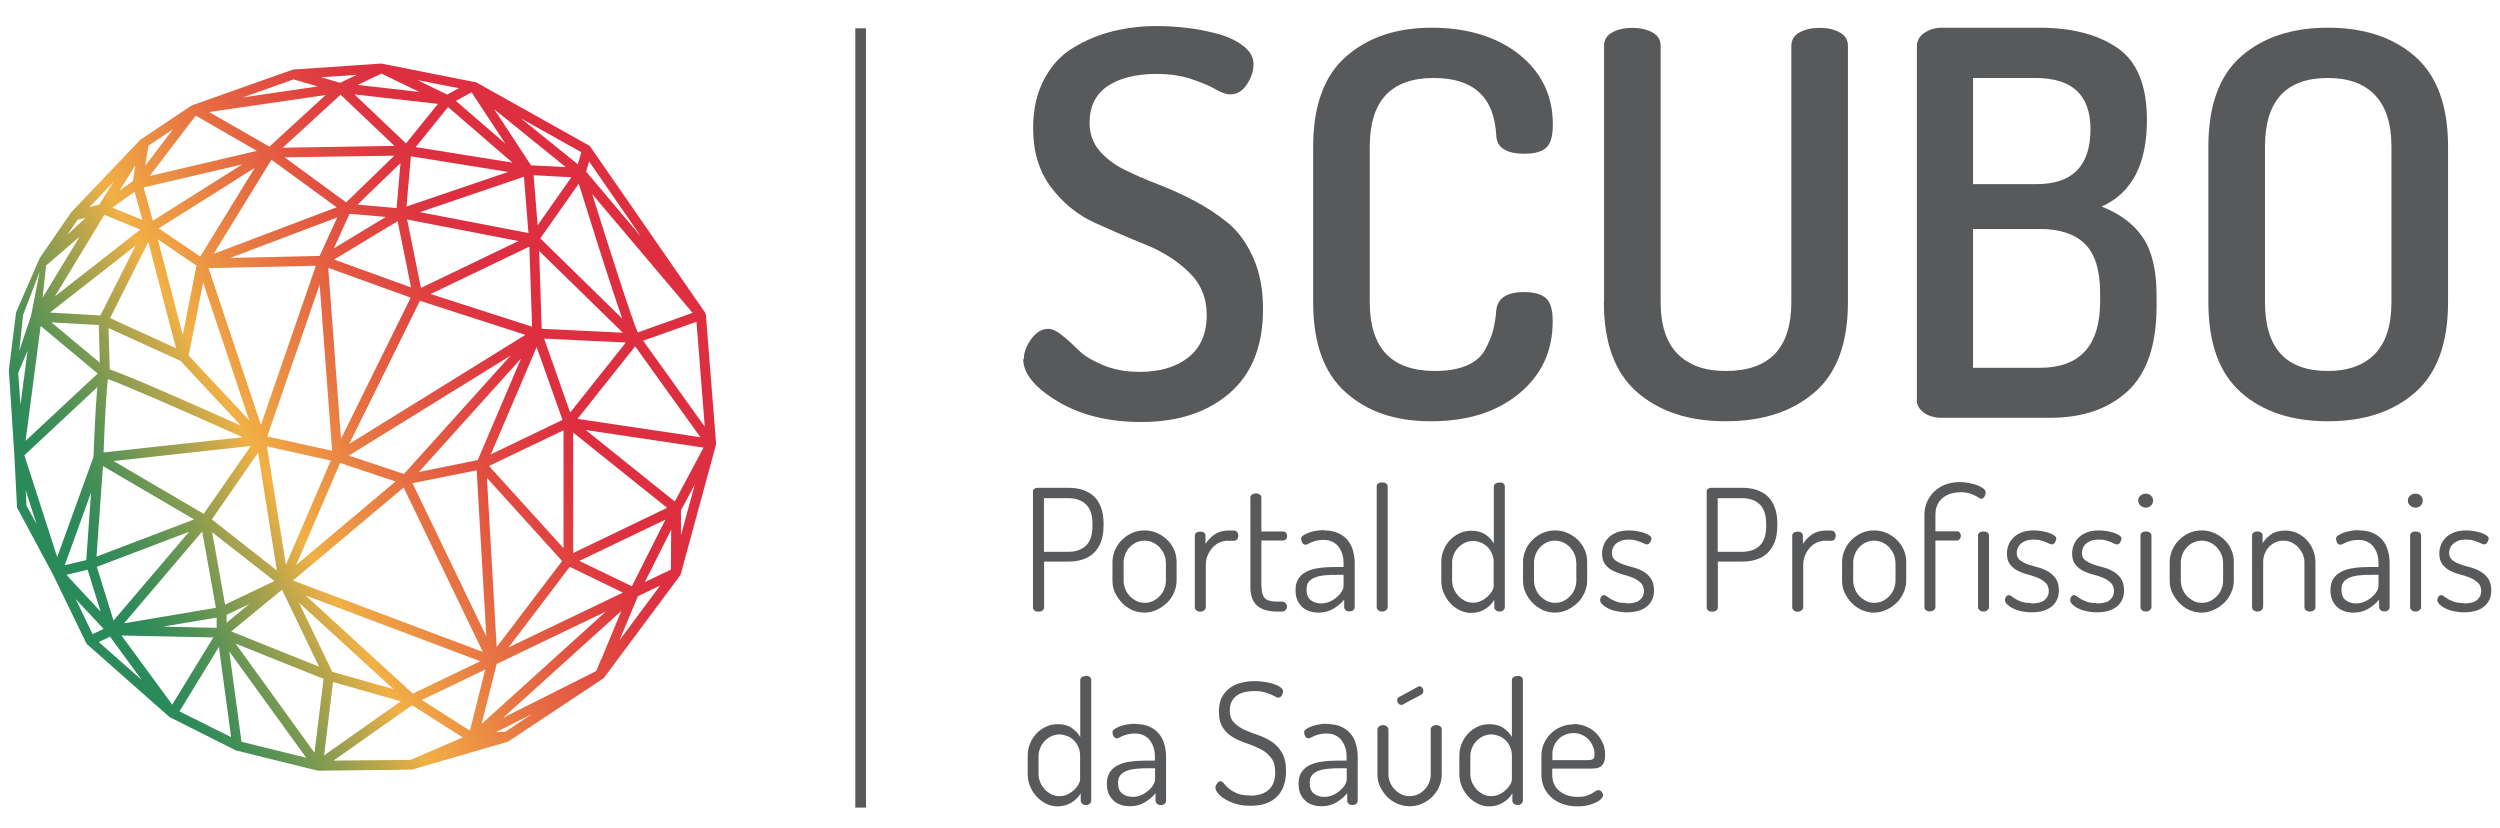
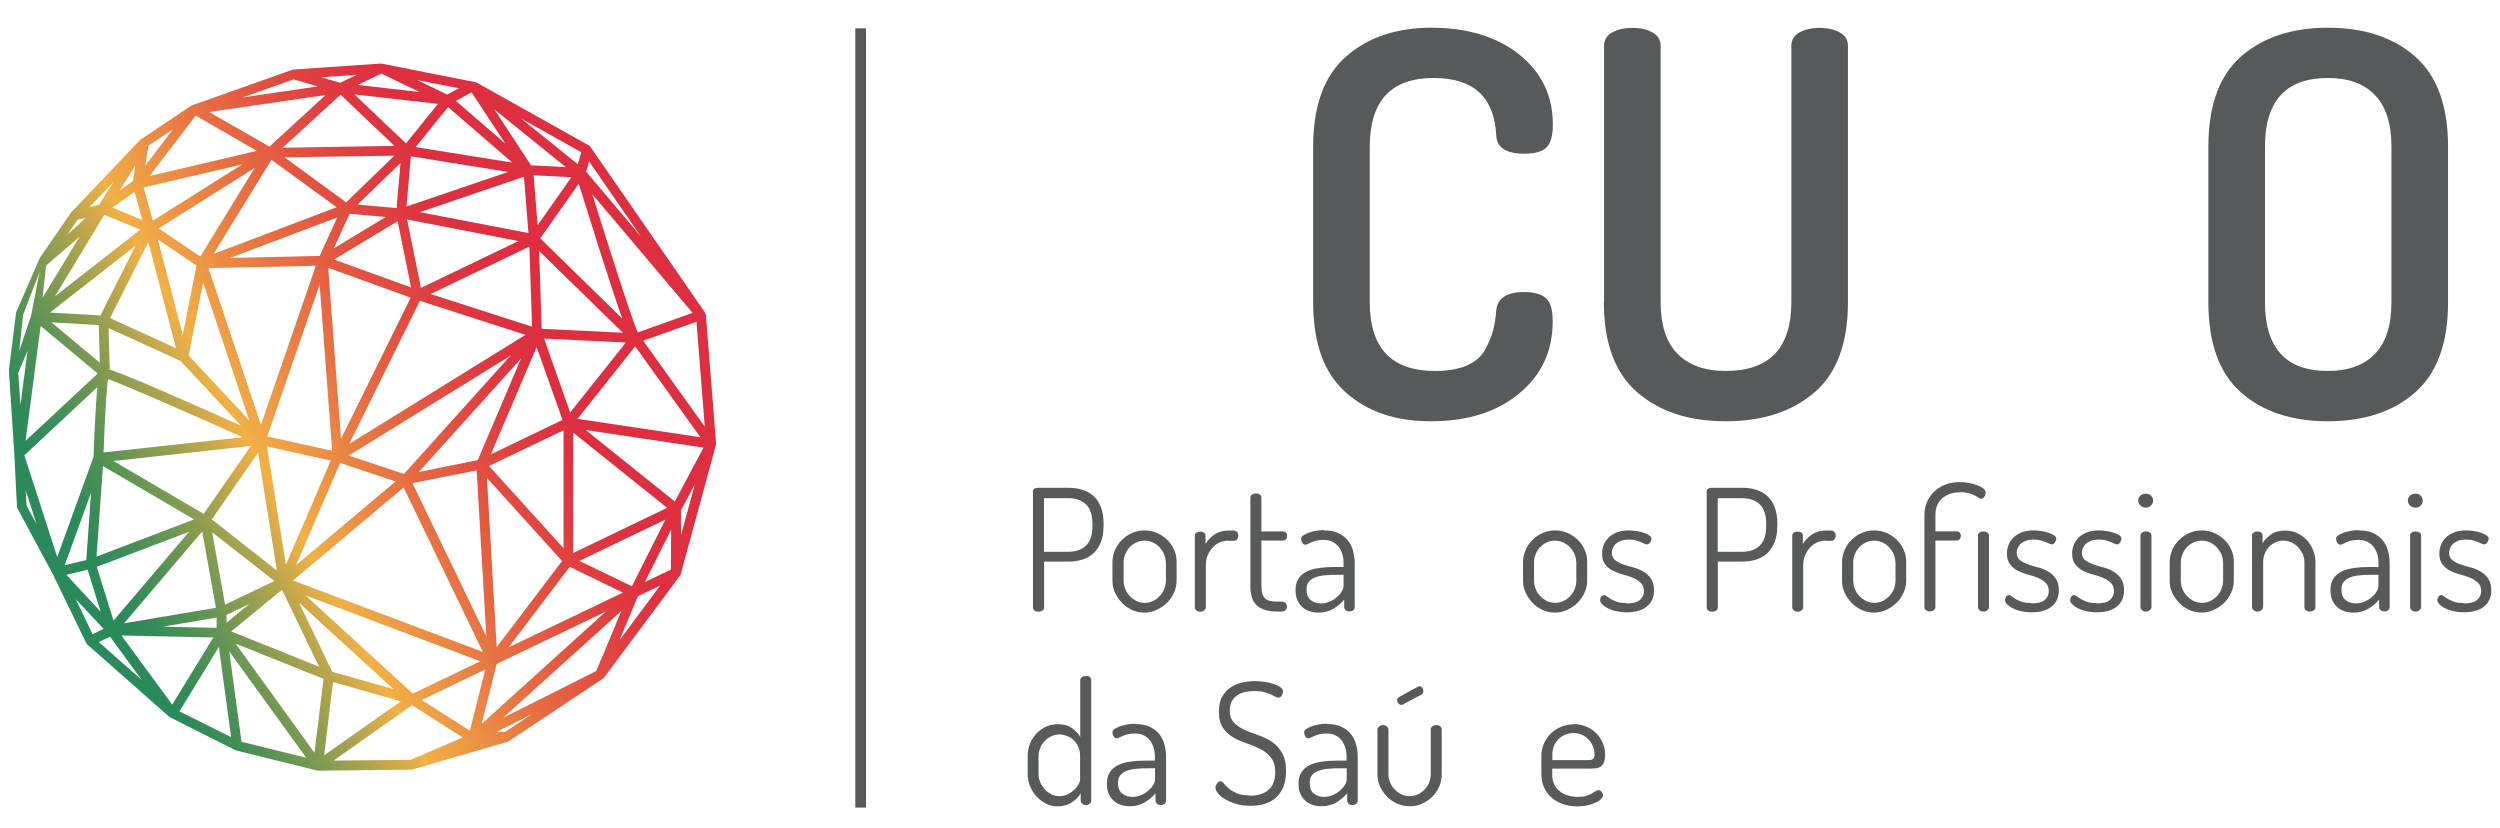
<svg xmlns="http://www.w3.org/2000/svg" id="EDITAVEL" viewBox="0 0 166.05 55">
  <defs>
    <style> .cls-1 { fill: #58595b; } .cls-2 { fill: url(#linear-gradient); } </style>
    <linearGradient id="linear-gradient" x1="34.57" y1="21.83" x2="6.13" y2="37.62" gradientUnits="userSpaceOnUse">
      <stop offset="0" stop-color="#dd2f40" />
      <stop offset=".08" stop-color="#de3740" />
      <stop offset=".22" stop-color="#e25041" />
      <stop offset=".39" stop-color="#e87743" />
      <stop offset=".59" stop-color="#f1ae45" />
      <stop offset=".6" stop-color="#f2b146" />
      <stop offset=".6" stop-color="#f0b046" />
      <stop offset=".71" stop-color="#aba34d" />
      <stop offset=".81" stop-color="#749852" />
      <stop offset=".89" stop-color="#4c9056" />
      <stop offset=".96" stop-color="#338b59" />
      <stop offset="1" stop-color="#2b8a5a" />
    </linearGradient>
  </defs>
  <rect class="cls-1" x="56.81" y="1.88" width=".71" height="51.76" />
  <g>
    <path class="cls-1" d="M68.6,32.67c0-.16.1-.25.31-.27h2.07c.32,0,.63.04.91.13.28.09.53.22.74.41.21.19.37.43.49.74.12.3.18.67.18,1.11v.11c0,.44-.06.8-.18,1.11-.12.3-.29.55-.49.74-.21.19-.46.33-.74.42-.29.09-.59.13-.92.13h-1.62v3.04c0,.1-.04.17-.12.22-.08.05-.16.07-.25.07-.1,0-.18-.02-.26-.07-.07-.05-.11-.12-.11-.22v-7.66ZM69.34,33.09v3.56h1.62c.5,0,.89-.14,1.18-.42s.42-.71.42-1.3v-.13c0-.58-.14-1.02-.42-1.29s-.67-.42-1.18-.42h-1.62Z" />
    <path class="cls-1" d="M76.01,35.23c.28,0,.56.05.81.16.26.11.49.26.69.45.2.19.36.41.47.67.12.26.17.53.17.82v1.23c0,.28-.06.55-.17.8-.12.26-.27.49-.47.68-.2.19-.43.35-.69.47-.26.12-.53.18-.81.18s-.56-.06-.81-.17c-.25-.12-.48-.27-.67-.47s-.35-.43-.47-.68-.17-.52-.17-.81v-1.23c0-.28.06-.54.17-.8.11-.25.26-.48.46-.67.19-.19.42-.35.67-.46.26-.11.53-.17.83-.17ZM77.43,37.34c0-.18-.04-.36-.11-.53-.08-.17-.18-.32-.3-.46-.13-.13-.28-.24-.45-.32s-.36-.12-.55-.12-.38.04-.55.12-.32.19-.44.32c-.12.13-.22.28-.29.46s-.11.35-.11.53v1.23c0,.19.04.37.11.55.07.18.17.33.3.47.13.14.28.24.44.33.17.08.35.12.55.12s.38-.04.55-.12.32-.19.45-.33c.13-.13.23-.29.3-.47.07-.18.11-.36.11-.55v-1.23Z" />
    <path class="cls-1" d="M81.58,35.91c-.19,0-.37.04-.55.11-.18.08-.33.18-.47.33s-.25.31-.34.52c-.09.2-.13.43-.13.69v2.78c0,.08-.04.14-.11.2s-.16.09-.26.09-.19-.03-.26-.09-.1-.13-.1-.2v-4.76c0-.08.03-.15.1-.2s.15-.07.26-.07c.1,0,.18.02.25.07.07.05.1.11.1.2v.55c.13-.22.32-.43.57-.61.25-.18.57-.28.93-.28h.39c.08,0,.15.03.21.1.06.07.08.15.08.24s-.03.17-.08.24c-.06.07-.13.1-.21.1h-.39Z" />
    <path class="cls-1" d="M83.79,38.97c0,.37.08.62.23.77.15.15.43.22.81.22h.31c.1,0,.19.03.25.1.06.07.09.14.09.22,0,.09-.03.17-.09.24s-.14.1-.25.1h-.31c-.58,0-1.03-.13-1.33-.39-.3-.26-.45-.68-.45-1.26v-5.93c0-.08.04-.15.12-.2.08-.05.16-.07.24-.07.09,0,.17.02.25.07.08.05.12.11.12.2v2.26h1.45c.08,0,.14.03.19.09.05.06.07.13.07.21s-.02.15-.07.21-.11.09-.19.09h-1.45v3.06Z" />
    <path class="cls-1" d="M87.94,35.23c.37,0,.69.06.95.18.26.12.47.28.63.48.16.2.28.43.35.7.07.26.11.53.11.81v2.92c0,.08-.03.15-.1.21s-.15.08-.26.08c-.1,0-.18-.03-.24-.08-.06-.06-.1-.13-.1-.21v-.49c-.19.23-.43.43-.71.6s-.61.26-.99.26c-.22,0-.42-.03-.6-.09-.18-.06-.35-.15-.48-.28-.14-.12-.25-.28-.33-.46-.08-.18-.12-.4-.12-.66,0-.31.06-.56.19-.76s.31-.36.53-.47.5-.2.83-.24c.32-.05.68-.07,1.07-.07h.57v-.27c0-.18-.02-.36-.07-.54-.05-.18-.13-.34-.23-.49-.1-.15-.24-.27-.41-.36-.17-.09-.37-.14-.61-.14-.19,0-.35.02-.48.05-.13.03-.24.07-.34.11-.09.04-.17.08-.23.11s-.11.05-.16.05c-.1,0-.17-.05-.22-.14-.05-.09-.07-.18-.07-.26,0-.08.04-.15.13-.21s.21-.13.35-.18c.15-.05.31-.1.49-.13.18-.03.36-.05.54-.05ZM89.24,38.18h-.47c-.26,0-.51,0-.75.03-.24.02-.45.06-.64.13s-.34.17-.44.29c-.11.13-.16.3-.16.52,0,.33.09.57.28.71.19.15.42.22.7.22.18,0,.36-.04.53-.11.18-.07.34-.17.48-.29.14-.12.26-.24.34-.38.09-.14.13-.27.13-.4v-.72Z" />
-     <path class="cls-1" d="M91.8,32.04c.1,0,.19.02.26.07s.11.11.11.2v8.02c0,.08-.04.14-.11.2s-.16.09-.26.09-.19-.03-.26-.09-.1-.13-.1-.2v-8.02c0-.08.03-.15.1-.2s.15-.07.26-.07Z" />
-     <path class="cls-1" d="M99.6,32.04c.1,0,.19.02.25.07.06.05.1.11.1.2v8.02c0,.08-.03.14-.1.2-.06.06-.15.09-.25.09-.1,0-.18-.03-.25-.09s-.1-.13-.1-.2v-.49c-.13.23-.33.44-.6.61-.27.17-.59.26-.94.26-.27,0-.52-.06-.76-.18-.24-.12-.45-.28-.63-.47-.18-.2-.32-.42-.43-.68-.11-.26-.16-.53-.16-.8v-1.23c0-.29.05-.57.16-.82.1-.25.25-.48.43-.67.18-.19.4-.34.64-.45.24-.11.5-.16.78-.16.37,0,.69.09.93.26.25.18.43.37.55.59v-3.78c0-.08.04-.15.11-.2.07-.05.16-.07.27-.07ZM96.45,38.56c0,.19.04.37.11.55.08.18.18.33.3.47.13.14.28.24.44.33.17.08.35.12.53.12s.38-.04.55-.12c.17-.08.31-.18.44-.3.12-.12.22-.24.29-.37.07-.13.1-.23.1-.31v-1.57c0-.23-.04-.43-.12-.6-.08-.18-.18-.33-.31-.45-.13-.12-.27-.22-.44-.28-.17-.06-.33-.1-.49-.1-.2,0-.38.04-.55.12-.17.08-.32.19-.44.32-.13.13-.23.28-.3.46-.07.17-.11.35-.11.53v1.23Z" />
    <path class="cls-1" d="M103.28,35.23c.28,0,.56.05.81.16.26.11.49.26.69.45.2.19.36.41.47.67.12.26.17.53.17.82v1.23c0,.28-.06.55-.17.8-.12.26-.27.49-.47.68-.2.19-.43.35-.69.47-.26.12-.53.18-.81.18s-.56-.06-.81-.17c-.25-.12-.48-.27-.67-.47s-.35-.43-.47-.68-.17-.52-.17-.81v-1.23c0-.28.06-.54.17-.8.11-.25.26-.48.46-.67.19-.19.42-.35.67-.46.26-.11.53-.17.83-.17ZM104.69,37.34c0-.18-.04-.36-.11-.53-.08-.17-.18-.32-.3-.46-.13-.13-.28-.24-.45-.32s-.36-.12-.55-.12-.38.04-.55.12-.32.19-.44.32c-.12.13-.22.28-.29.46s-.11.35-.11.53v1.23c0,.19.04.37.11.55.07.18.17.33.3.47.13.14.28.24.44.33.17.08.35.12.55.12s.38-.04.55-.12.32-.19.45-.33c.13-.13.23-.29.3-.47.07-.18.11-.36.11-.55v-1.23Z" />
    <path class="cls-1" d="M108.03,40.08c.43,0,.73-.08.9-.24.17-.16.26-.34.26-.56,0-.25-.07-.44-.21-.57s-.31-.24-.51-.33c-.2-.08-.43-.16-.67-.22-.24-.06-.47-.15-.67-.25-.2-.1-.37-.24-.51-.42s-.21-.42-.21-.73c0-.18.03-.36.1-.54.06-.18.17-.34.31-.49.14-.15.33-.27.55-.36.22-.09.5-.14.82-.14.19,0,.37.02.55.05.18.03.34.07.48.12.14.05.26.11.34.17.09.07.13.13.13.2,0,.06-.03.14-.08.24-.06.1-.13.15-.22.15-.04,0-.1-.02-.17-.05-.07-.03-.15-.07-.25-.11-.1-.04-.21-.07-.34-.11s-.27-.05-.44-.05c-.21,0-.39.03-.53.08-.14.06-.26.13-.35.21-.09.09-.15.18-.19.29s-.06.2-.06.29c0,.22.07.38.21.49.14.11.31.2.52.28.21.07.43.14.67.2.24.06.46.15.67.27.21.12.38.27.52.47s.21.47.21.8c0,.45-.16.8-.47,1.06-.31.26-.76.39-1.34.39-.26,0-.5-.03-.72-.08-.22-.05-.4-.12-.56-.2-.15-.08-.27-.17-.36-.26-.09-.1-.13-.19-.13-.27,0-.07.02-.15.07-.22.05-.08.11-.11.19-.11.06,0,.12.03.19.08s.16.12.26.18c.11.06.24.12.4.18s.37.08.62.08Z" />
    <path class="cls-1" d="M113.35,32.67c0-.16.1-.25.31-.27h2.07c.32,0,.63.04.91.13.28.09.53.22.74.41.21.19.37.43.49.74.12.3.18.67.18,1.11v.11c0,.44-.06.8-.18,1.11-.12.3-.29.55-.49.74-.21.19-.46.33-.74.42-.29.09-.59.13-.92.13h-1.62v3.04c0,.1-.04.17-.12.22-.08.05-.16.07-.25.07-.1,0-.18-.02-.26-.07-.07-.05-.11-.12-.11-.22v-7.66ZM114.09,33.09v3.56h1.62c.5,0,.89-.14,1.18-.42s.42-.71.42-1.3v-.13c0-.58-.14-1.02-.42-1.29s-.67-.42-1.18-.42h-1.62Z" />
    <path class="cls-1" d="M121.26,35.91c-.19,0-.37.04-.55.11-.18.08-.33.18-.47.33s-.25.31-.34.52c-.09.2-.13.43-.13.69v2.78c0,.08-.04.14-.11.2s-.16.09-.26.09-.19-.03-.26-.09-.1-.13-.1-.2v-4.76c0-.08.03-.15.1-.2s.15-.07.26-.07c.1,0,.18.02.25.07.07.05.1.11.1.2v.55c.13-.22.32-.43.57-.61.25-.18.57-.28.93-.28h.39c.08,0,.15.03.21.1.06.07.08.15.08.24s-.03.17-.08.24c-.06.07-.13.1-.21.1h-.39Z" />
    <path class="cls-1" d="M124.47,35.23c.28,0,.56.05.81.16.26.11.49.26.69.45.2.19.36.41.47.67.12.26.17.53.17.82v1.23c0,.28-.06.55-.17.8-.12.26-.27.49-.47.68-.2.19-.43.35-.69.47-.26.12-.53.18-.81.18s-.56-.06-.81-.17c-.25-.12-.48-.27-.67-.47s-.35-.43-.47-.68-.17-.52-.17-.81v-1.23c0-.28.06-.54.17-.8.11-.25.26-.48.46-.67.19-.19.42-.35.67-.46.26-.11.53-.17.83-.17ZM125.89,37.34c0-.18-.04-.36-.11-.53-.08-.17-.18-.32-.3-.46-.13-.13-.28-.24-.45-.32s-.36-.12-.55-.12-.38.04-.55.12-.32.19-.44.32c-.12.13-.22.28-.29.46s-.11.35-.11.53v1.23c0,.19.04.37.11.55.07.18.17.33.3.47.13.14.28.24.44.33.17.08.35.12.55.12s.38-.04.55-.12.32-.19.45-.33c.13-.13.23-.29.3-.47.07-.18.11-.36.11-.55v-1.23Z" />
    <path class="cls-1" d="M130.2,32.7c-.31,0-.57.05-.78.14-.21.09-.38.21-.51.35-.13.14-.22.3-.28.47-.06.17-.08.34-.08.49v1.14h1.43c.08,0,.15.03.19.09.04.06.07.13.07.2,0,.08-.02.16-.07.22-.04.06-.11.1-.19.1h-1.43v4.43c0,.08-.04.15-.11.2-.07.05-.16.08-.27.08-.1,0-.18-.03-.25-.08s-.1-.12-.1-.2v-6.15c0-.27.05-.53.15-.79.1-.25.25-.48.45-.69.2-.2.44-.37.73-.49.29-.12.62-.19,1.01-.19.21,0,.42.02.62.06s.39.09.56.15c.16.06.3.14.4.22.1.08.15.17.15.27,0,.07-.03.16-.08.26-.06.1-.13.15-.21.15-.05,0-.11-.02-.17-.07-.06-.04-.15-.1-.26-.15-.11-.06-.24-.11-.39-.15-.15-.04-.35-.07-.58-.07ZM131.74,35.3c.1,0,.19.02.26.07s.11.11.11.2v4.76c0,.08-.04.14-.11.2s-.16.09-.26.09-.19-.03-.26-.09-.1-.13-.1-.2v-4.76c0-.08.03-.15.1-.2s.15-.07.26-.07Z" />
    <path class="cls-1" d="M134.92,40.08c.43,0,.73-.08.9-.24.17-.16.26-.34.26-.56,0-.25-.07-.44-.21-.57s-.31-.24-.51-.33c-.2-.08-.43-.16-.67-.22-.24-.06-.47-.15-.67-.25-.2-.1-.37-.24-.51-.42s-.21-.42-.21-.73c0-.18.03-.36.1-.54.06-.18.17-.34.31-.49.14-.15.33-.27.55-.36.22-.09.5-.14.82-.14.19,0,.37.02.55.05.18.03.34.07.48.12.14.05.26.11.34.17.09.07.13.13.13.2,0,.06-.03.14-.08.24-.06.1-.13.15-.22.15-.04,0-.1-.02-.17-.05-.07-.03-.15-.07-.25-.11-.1-.04-.21-.07-.34-.11s-.27-.05-.44-.05c-.21,0-.39.03-.53.08-.14.06-.26.13-.35.21-.09.09-.15.18-.19.29s-.06.2-.06.29c0,.22.07.38.21.49.14.11.31.2.52.28.21.07.43.14.67.2.24.06.46.15.67.27.21.12.38.27.52.47s.21.47.21.8c0,.45-.16.8-.47,1.06-.31.26-.76.39-1.34.39-.26,0-.5-.03-.72-.08-.22-.05-.4-.12-.56-.2-.15-.08-.27-.17-.36-.26-.09-.1-.13-.19-.13-.27,0-.07.02-.15.07-.22.05-.08.11-.11.19-.11.06,0,.12.03.19.08s.16.12.26.18c.11.06.24.12.4.18s.37.08.62.08Z" />
    <path class="cls-1" d="M139.25,40.08c.43,0,.73-.08.9-.24.17-.16.26-.34.26-.56,0-.25-.07-.44-.21-.57s-.31-.24-.51-.33c-.2-.08-.43-.16-.67-.22-.24-.06-.47-.15-.67-.25-.2-.1-.37-.24-.51-.42s-.21-.42-.21-.73c0-.18.03-.36.1-.54.06-.18.17-.34.31-.49.14-.15.33-.27.55-.36.22-.09.5-.14.82-.14.19,0,.37.02.55.05.18.03.34.07.48.12.14.05.26.11.34.17.09.07.13.13.13.2,0,.06-.03.14-.08.24-.06.1-.13.15-.22.15-.04,0-.1-.02-.17-.05-.07-.03-.15-.07-.25-.11-.1-.04-.21-.07-.34-.11s-.27-.05-.44-.05c-.21,0-.39.03-.53.08-.14.06-.26.13-.35.21-.09.09-.15.18-.19.29s-.06.2-.06.29c0,.22.07.38.21.49.14.11.31.2.52.28.21.07.43.14.67.2.24.06.46.15.67.27.21.12.38.27.52.47s.21.47.21.8c0,.45-.16.8-.47,1.06-.31.26-.76.39-1.34.39-.26,0-.5-.03-.72-.08-.22-.05-.4-.12-.56-.2-.15-.08-.27-.17-.36-.26-.09-.1-.13-.19-.13-.27,0-.07.02-.15.07-.22.05-.08.11-.11.19-.11.06,0,.12.03.19.08s.16.12.26.18c.11.06.24.12.4.18s.37.08.62.08Z" />
    <path class="cls-1" d="M142.53,32.79c.13,0,.25.04.34.13s.14.2.14.33-.05.24-.14.33c-.09.09-.21.14-.34.14-.14,0-.26-.05-.36-.14-.1-.09-.15-.2-.15-.33s.05-.24.15-.33c.1-.09.22-.13.36-.13ZM142.53,35.3c.1,0,.19.02.26.07s.11.11.11.2v4.76c0,.08-.04.14-.11.2s-.16.09-.26.09-.19-.03-.26-.09-.1-.13-.1-.2v-4.76c0-.08.03-.15.1-.2s.15-.07.26-.07Z" />
    <path class="cls-1" d="M146.23,35.23c.28,0,.56.05.81.16.26.11.49.26.69.45.2.19.36.41.47.67.12.26.17.53.17.82v1.23c0,.28-.06.55-.17.8-.12.26-.27.49-.47.68-.2.19-.43.35-.69.47-.26.12-.53.18-.81.18s-.56-.06-.81-.17c-.25-.12-.48-.27-.67-.47s-.35-.43-.47-.68-.17-.52-.17-.81v-1.23c0-.28.06-.54.17-.8.11-.25.26-.48.46-.67.19-.19.42-.35.67-.46.26-.11.53-.17.83-.17ZM147.65,37.34c0-.18-.04-.36-.11-.53-.08-.17-.18-.32-.3-.46-.13-.13-.28-.24-.45-.32s-.36-.12-.55-.12-.38.04-.55.12-.32.19-.44.32c-.12.13-.22.28-.29.46s-.11.35-.11.53v1.23c0,.19.04.37.11.55.07.18.17.33.3.47.13.14.28.24.44.33.17.08.35.12.55.12s.38-.04.55-.12.32-.19.45-.33c.13-.13.23-.29.3-.47.07-.18.11-.36.11-.55v-1.23Z" />
    <path class="cls-1" d="M150.31,40.33c0,.08-.04.14-.11.2s-.16.09-.26.09-.19-.03-.26-.09-.1-.13-.1-.2v-4.76c0-.08.03-.15.1-.2s.15-.07.26-.07c.09,0,.17.02.24.07.07.05.1.11.1.2v.52c.12-.22.31-.41.56-.59.25-.18.57-.26.95-.26.27,0,.53.05.77.16.24.11.46.26.64.45.18.19.32.41.43.67.11.26.16.53.16.82v2.99c0,.1-.04.17-.12.22-.08.05-.16.07-.25.07-.08,0-.16-.02-.24-.07-.08-.05-.12-.12-.12-.22v-2.99c0-.18-.04-.36-.11-.53-.08-.17-.18-.32-.3-.46-.13-.13-.28-.24-.44-.32-.17-.08-.35-.12-.55-.12-.17,0-.33.03-.49.1-.16.06-.3.16-.43.28-.12.12-.22.27-.3.45-.08.18-.12.38-.12.6v2.99Z" />
    <path class="cls-1" d="M156.68,35.23c.37,0,.69.06.95.18.26.12.47.28.63.48.16.2.28.43.35.7.07.26.11.53.11.81v2.92c0,.08-.03.15-.1.21s-.15.08-.26.08c-.1,0-.18-.03-.24-.08-.06-.06-.1-.13-.1-.21v-.49c-.19.23-.43.43-.71.6s-.61.26-.99.26c-.22,0-.42-.03-.6-.09-.18-.06-.35-.15-.48-.28-.14-.12-.25-.28-.33-.46-.08-.18-.12-.4-.12-.66,0-.31.06-.56.19-.76s.31-.36.53-.47.5-.2.83-.24c.32-.05.68-.07,1.07-.07h.57v-.27c0-.18-.02-.36-.07-.54-.05-.18-.13-.34-.23-.49-.1-.15-.24-.27-.41-.36-.17-.09-.37-.14-.61-.14-.19,0-.35.02-.48.05-.13.03-.24.07-.34.11-.09.04-.17.08-.23.11s-.11.05-.16.05c-.1,0-.17-.05-.22-.14-.05-.09-.07-.18-.07-.26,0-.08.04-.15.13-.21s.21-.13.35-.18c.15-.05.31-.1.49-.13.18-.03.36-.05.54-.05ZM157.98,38.18h-.47c-.26,0-.51,0-.75.03-.24.02-.45.06-.64.13s-.34.17-.44.29c-.11.13-.16.3-.16.52,0,.33.09.57.28.71.19.15.42.22.7.22.18,0,.36-.04.53-.11.18-.07.34-.17.48-.29.14-.12.26-.24.34-.38.09-.14.13-.27.13-.4v-.72Z" />
    <path class="cls-1" d="M160.44,32.79c.13,0,.25.04.34.13s.14.2.14.33-.05.24-.14.33c-.09.09-.21.14-.34.14-.14,0-.26-.05-.36-.14-.1-.09-.15-.2-.15-.33s.05-.24.15-.33c.1-.09.22-.13.36-.13ZM160.44,35.3c.1,0,.19.02.26.07s.11.11.11.2v4.76c0,.08-.04.14-.11.2s-.16.09-.26.09-.19-.03-.26-.09-.1-.13-.1-.2v-4.76c0-.08.03-.15.1-.2s.15-.07.26-.07Z" />
    <path class="cls-1" d="M163.64,40.08c.43,0,.73-.08.9-.24.17-.16.26-.34.26-.56,0-.25-.07-.44-.21-.57s-.31-.24-.51-.33c-.2-.08-.43-.16-.67-.22-.24-.06-.47-.15-.67-.25-.2-.1-.37-.24-.51-.42s-.21-.42-.21-.73c0-.18.03-.36.1-.54.06-.18.17-.34.31-.49.14-.15.33-.27.55-.36.22-.09.5-.14.82-.14.19,0,.37.02.55.05.18.03.34.07.48.12.14.05.26.11.34.17.09.07.13.13.13.2,0,.06-.03.14-.08.24-.06.1-.13.15-.22.15-.04,0-.1-.02-.17-.05-.07-.03-.15-.07-.25-.11-.1-.04-.21-.07-.34-.11s-.27-.05-.44-.05c-.21,0-.39.03-.53.08-.14.06-.26.13-.35.21-.09.09-.15.18-.19.29s-.06.2-.06.29c0,.22.07.38.21.49.14.11.31.2.52.28.21.07.43.14.67.2.24.06.46.15.67.27.21.12.38.27.52.47s.21.47.21.8c0,.45-.16.8-.47,1.06-.31.26-.76.39-1.34.39-.26,0-.5-.03-.72-.08-.22-.05-.4-.12-.56-.2-.15-.08-.27-.17-.36-.26-.09-.1-.13-.19-.13-.27,0-.07.02-.15.07-.22.05-.08.11-.11.19-.11.06,0,.12.03.19.08s.16.12.26.18c.11.06.24.12.4.18s.37.08.62.08Z" />
    <path class="cls-1" d="M72.13,44.89c.1,0,.19.02.25.07.06.05.1.11.1.2v8.02c0,.08-.03.14-.1.2-.06.06-.15.09-.25.09-.1,0-.18-.03-.25-.09s-.1-.13-.1-.2v-.49c-.13.23-.33.44-.6.61-.27.17-.59.26-.94.26-.27,0-.52-.06-.76-.18-.24-.12-.45-.28-.63-.47-.18-.2-.32-.42-.43-.68-.11-.26-.16-.53-.16-.8v-1.23c0-.29.05-.57.16-.82.1-.25.25-.48.43-.67.18-.19.4-.34.64-.45.24-.11.5-.16.78-.16.37,0,.69.09.93.26.25.18.43.37.55.59v-3.78c0-.08.04-.15.11-.2.07-.05.16-.07.27-.07ZM68.98,51.41c0,.19.04.37.11.55.08.18.18.33.3.47.13.14.28.24.44.33.17.08.35.12.53.12s.38-.04.55-.12c.17-.08.31-.18.44-.3.12-.12.22-.24.29-.37.07-.13.1-.23.1-.31v-1.57c0-.23-.04-.43-.12-.6-.08-.18-.18-.33-.31-.45-.13-.12-.27-.22-.44-.28-.17-.06-.33-.1-.49-.1-.2,0-.38.04-.55.12-.17.08-.32.19-.44.32-.13.13-.23.28-.3.46-.07.17-.11.35-.11.53v1.23Z" />
    <path class="cls-1" d="M75.41,48.09c.37,0,.69.06.95.18.26.12.47.28.63.48.16.2.28.43.35.7.07.26.11.53.11.81v2.92c0,.08-.03.15-.1.21s-.15.08-.26.08c-.1,0-.18-.03-.24-.08-.06-.06-.1-.13-.1-.21v-.49c-.19.23-.43.43-.71.6s-.61.26-.99.26c-.22,0-.42-.03-.6-.09-.18-.06-.35-.15-.48-.28-.14-.12-.25-.28-.33-.46-.08-.18-.12-.4-.12-.66,0-.31.06-.56.19-.76s.31-.36.53-.47.5-.2.83-.24c.32-.05.68-.07,1.07-.07h.57v-.27c0-.18-.02-.36-.07-.54-.05-.18-.13-.34-.23-.49-.1-.15-.24-.27-.41-.36-.17-.09-.37-.14-.61-.14-.19,0-.35.02-.48.05-.13.03-.24.07-.34.11-.09.04-.17.08-.23.11s-.11.05-.16.05c-.1,0-.17-.05-.22-.14-.05-.09-.07-.18-.07-.26,0-.08.04-.15.13-.21s.21-.13.35-.18c.15-.05.31-.1.49-.13.18-.03.36-.05.54-.05ZM76.72,51.03h-.47c-.26,0-.51,0-.75.03-.24.02-.45.06-.64.13s-.34.17-.44.29c-.11.13-.16.3-.16.52,0,.33.09.57.28.71.19.15.42.22.7.22.18,0,.36-.04.53-.11.18-.07.34-.17.48-.29.14-.12.26-.24.34-.38.09-.14.13-.27.13-.4v-.72Z" />
    <path class="cls-1" d="M83.03,52.85c.52,0,.94-.13,1.23-.39.3-.26.44-.65.44-1.16,0-.41-.09-.74-.28-.97-.18-.24-.41-.43-.69-.57s-.58-.27-.9-.38c-.32-.1-.62-.24-.9-.39-.28-.16-.51-.37-.69-.63-.18-.26-.28-.62-.28-1.08,0-.41.07-.75.22-1.01.15-.26.34-.47.57-.62.23-.15.49-.26.77-.32s.55-.09.82-.09c.21,0,.43.02.65.05.23.03.43.08.61.14.18.06.33.13.45.22.12.09.17.18.17.28,0,.08-.03.16-.08.26-.06.1-.14.15-.24.15-.05,0-.12-.02-.2-.07s-.18-.09-.3-.15c-.12-.05-.27-.1-.44-.15-.18-.05-.39-.07-.64-.07-.21,0-.41.02-.61.06-.19.04-.37.11-.52.21-.15.1-.28.24-.37.4-.09.17-.14.38-.14.62,0,.34.09.61.28.8.18.19.41.35.69.48s.58.24.9.35.62.25.9.43c.28.18.51.43.69.73.18.3.28.71.28,1.23,0,.4-.06.74-.17,1.03s-.28.53-.49.73c-.21.19-.46.33-.75.42-.29.09-.61.13-.96.13s-.68-.04-.97-.13c-.29-.09-.53-.2-.73-.32-.2-.12-.35-.25-.46-.39s-.16-.26-.16-.37c0-.09.04-.18.11-.28s.15-.14.23-.14c.07,0,.15.05.22.15.08.1.18.2.31.32.14.12.31.22.53.32.22.1.5.15.85.15Z" />
    <path class="cls-1" d="M88.14,48.09c.37,0,.69.06.95.18.26.12.47.28.63.48.16.2.28.43.35.7.07.26.11.53.11.81v2.92c0,.08-.03.15-.1.21s-.15.08-.26.08c-.1,0-.18-.03-.24-.08-.06-.06-.1-.13-.1-.21v-.49c-.19.23-.43.43-.71.6s-.61.26-.99.26c-.22,0-.42-.03-.6-.09-.18-.06-.35-.15-.48-.28-.14-.12-.25-.28-.33-.46-.08-.18-.12-.4-.12-.66,0-.31.06-.56.19-.76s.31-.36.53-.47.5-.2.83-.24c.32-.05.68-.07,1.07-.07h.57v-.27c0-.18-.02-.36-.07-.54-.05-.18-.13-.34-.23-.49-.1-.15-.24-.27-.41-.36-.17-.09-.37-.14-.61-.14-.19,0-.35.02-.48.05-.13.03-.24.07-.34.11-.09.04-.17.08-.23.11s-.11.05-.16.05c-.1,0-.17-.05-.22-.14-.05-.09-.07-.18-.07-.26,0-.08.04-.15.13-.21s.21-.13.35-.18c.15-.05.31-.1.49-.13.18-.03.36-.05.54-.05ZM89.45,51.03h-.47c-.26,0-.51,0-.75.03-.24.02-.45.06-.64.13s-.34.17-.44.29c-.11.13-.16.3-.16.52,0,.33.09.57.28.71.19.15.42.22.7.22.18,0,.36-.04.53-.11.18-.07.34-.17.48-.29.14-.12.26-.24.34-.38.09-.14.13-.27.13-.4v-.72Z" />
    <path class="cls-1" d="M93.63,53.55c-.29,0-.57-.06-.83-.17-.26-.12-.49-.27-.68-.47-.19-.2-.34-.42-.46-.67s-.17-.52-.17-.8v-3c0-.07.04-.13.11-.19.07-.06.16-.09.26-.09.1,0,.18.03.25.09.07.06.11.12.11.19v3c0,.18.04.36.11.53s.17.33.3.46c.13.14.28.24.45.33.17.08.36.12.55.12s.38-.04.55-.12c.17-.08.32-.19.44-.32.13-.13.23-.29.3-.46.07-.17.11-.35.11-.54v-3.01c0-.07.04-.14.11-.19.07-.05.16-.08.26-.08s.19.03.26.08c.07.05.1.12.1.19v3.01c0,.28-.06.55-.17.81-.11.25-.27.48-.46.67-.19.19-.42.34-.68.46s-.53.17-.83.17ZM93.2,46.79s-.08.03-.11.03c-.08,0-.15-.03-.21-.1-.06-.06-.08-.14-.08-.22,0-.09.04-.16.12-.2l1.26-.69s.05-.03.09-.03c.08,0,.15.03.2.1s.07.14.07.21c0,.12-.05.2-.14.25l-1.2.64Z" />
-     <path class="cls-1" d="M100.8,44.89c.1,0,.19.02.25.07.06.05.1.11.1.2v8.02c0,.08-.03.14-.1.2-.06.06-.15.09-.25.09-.1,0-.18-.03-.25-.09s-.1-.13-.1-.2v-.49c-.13.23-.33.44-.6.61-.27.17-.59.26-.94.26-.27,0-.52-.06-.76-.18-.24-.12-.45-.28-.63-.47-.18-.2-.32-.42-.43-.68-.11-.26-.16-.53-.16-.8v-1.23c0-.29.05-.57.16-.82.1-.25.25-.48.43-.67.18-.19.4-.34.64-.45.24-.11.5-.16.78-.16.37,0,.69.09.93.26.25.18.43.37.55.59v-3.78c0-.08.04-.15.11-.2.07-.05.16-.07.27-.07ZM97.66,51.41c0,.19.04.37.11.55.08.18.18.33.3.47.13.14.28.24.44.33.17.08.35.12.53.12s.38-.04.55-.12c.17-.08.31-.18.44-.3.12-.12.22-.24.29-.37.07-.13.1-.23.1-.31v-1.57c0-.23-.04-.43-.12-.6-.08-.18-.18-.33-.31-.45-.13-.12-.27-.22-.44-.28-.17-.06-.33-.1-.49-.1-.2,0-.38.04-.55.12-.17.08-.32.19-.44.32-.13.13-.23.28-.3.46-.07.17-.11.35-.11.53v1.23Z" />
    <path class="cls-1" d="M104.51,48.09c.28,0,.54.05.8.15s.48.24.67.42c.19.18.34.4.46.65s.17.53.17.83c0,.22-.03.39-.08.51-.06.12-.13.21-.22.27-.09.06-.2.1-.31.11-.12.01-.24.02-.36.02h-2.54v.42c0,.45.16.81.48,1.07.32.26.73.39,1.23.39.22,0,.41-.02.55-.07s.26-.1.36-.15c.1-.06.18-.11.25-.16.07-.05.13-.07.19-.07.09,0,.17.04.23.12.06.08.09.16.09.22s-.04.14-.12.23c-.08.09-.19.17-.34.24-.15.07-.32.14-.53.19-.21.05-.44.08-.7.08-.35,0-.68-.05-.97-.15-.3-.1-.55-.25-.76-.43-.21-.19-.38-.41-.5-.67-.12-.26-.18-.55-.18-.88v-1.26c0-.28.06-.54.17-.79.11-.25.27-.47.46-.66.19-.19.42-.34.69-.45.26-.11.54-.16.83-.16ZM105.35,50.49c.23,0,.38-.02.45-.07s.11-.15.11-.31c0-.18-.03-.35-.1-.52-.07-.17-.16-.32-.29-.46-.12-.14-.27-.24-.44-.32-.17-.08-.36-.12-.57-.12-.2,0-.38.04-.55.11-.17.07-.32.17-.44.29s-.23.27-.3.44c-.07.17-.11.35-.11.53v.43h2.25Z" />
  </g>
  <path class="cls-2" d="M46.87,20.87l-.06-.14-7.64-11.04-7.54-4.22-6.31-1.25-5.86.4-6.72,2.38-3.42,2.28-4.59,4.82-2.09,3.04-1.57,3.6-.48,3.85.36,5.57.18,3.55,2.39,4.45,2.19,4.52.06.1,5.48,4.84,4.41,2.22,5.45,1.35,6.25-.07,6.39-1.86,6.35-4.22,5.06-6.8.06-.12,2.32-8.52.02-.17-.68-8.56ZM35.98,21.84l-.17-5.17,5.56,5.43-5.39-.26ZM41.56,22.76l-3.69,4.64-1.73-4.91,5.43.26ZM35.88,15.84l2.56-3.64c.55,1.76,2.03,6.53,2.89,8.96l-5.45-5.33ZM35.71,14.96l-.27-3.32,2.51.13-2.24,3.19ZM35.64,23.04l1.72,4.85-4.76,2.29,3.05-7.14ZM37.43,28.58v7.83s-4.95-5.46-4.95-5.46l4.95-2.37ZM27.3,19.09l-5.11-1.85,4.22-2.55.89,4.4ZM27,13.71l.29-3.33,6.46,1.04-6.76,2.3ZM27.05,14.58l7.39,1.43-6.48,3.11-.92-4.54ZM21.8,17.79l5.48,1.98-4.63,9.37-.85-11.35ZM22.06,29.94l-4.31-.95,3.48-10.09.83,11.04ZM22.17,16.5l1.05-2.3,2.4.21-3.45,2.09ZM26.34,13.82l-2.59-.23,2.85-2.76-.26,2.99ZM22.99,13.44l-4.09-2.99,7.29-.11-3.2,3.1ZM21.23,17l-5.94.13,7.11-2.69-1.17,2.56ZM20.98,17.65l-3.65,10.57-3.48-10.41,7.12-.16ZM16.55,27.92l-4.02-4.31.96-4.85,3.06,9.16ZM16,28.27c-2.96-1.33-7.48-3.33-8.71-3.73l-.08-2.75,4.78,2.18,4.01,4.3ZM16.12,29.04l-9.24,1.01c.08-2.31.21-4.3.29-4.87.99.34,5.02,2.1,8.95,3.86ZM16.66,29.62l-3.13,4.51-5.99-3.51,9.12-1ZM17.14,30.07l1.25,7.82-4.32-3.39,3.07-4.43ZM17.73,29.65l4.24.94-2.98,6.92-1.26-7.86ZM22.59,30.75l3.68,1.23-6.6,5.55,2.92-6.78ZM23.17,30.26l10.74-6.64-7.08,7.86-3.66-1.22ZM23.2,29.48l4.69-9.5,7.01,2.26-11.7,7.24ZM28.6,19.53l6.56-3.15.18,5.32-6.73-2.17ZM27.89,14.09l6.91-2.35.3,3.74-7.21-1.39ZM27.61,9.77l2.15-2.66,4.27,3.69-6.42-1.03ZM26.97,9.53l-3.43-3.26,5.55.63-2.12,2.62ZM26.21,9.69l-7.43.12,3.84-3.52,3.59,3.41ZM22.35,13.77l-8.16,3.09,3.84-6.25,4.32,3.15ZM13.31,17.04l-2.77-1.87,6.38-4.02-3.62,5.89ZM13.05,17.64l-.91,4.61-1.66-6.35,2.57,1.74ZM11.7,23.13l-4.39-2,2.54-5.06,1.84,7.06ZM9.01,16.31l-2.34,4.64-3.35-.19,5.69-4.45ZM3.65,19.68l3.28-5.41,2.39.98-5.67,4.43ZM6.56,21.59l.07,2.5-3.22-2.68,3.14.18ZM6.83,30.95l6.06,3.55-6.48,2.47.43-6.02ZM12.56,35.32l-5.02,5.9-1.11-3.57,6.13-2.33ZM13.43,35.3l.91,5.07-6.1,1.03,5.2-6.11ZM14.39,41.02v.68s-3.57-.08-3.57-.08l3.57-.6ZM14.09,35.35l4.14,3.24-3.28,1.57-.86-4.82ZM16.57,40.11l-1.52,1.25v-.52s1.52-.73,1.52-.73ZM18.73,39.17l2.46,5.11-5.83-2.34,3.37-2.77ZM19.86,40.03l6.27,5.74-4.06-1.15-2.21-4.59ZM20.3,39.55l11.6,4.37-4.48,2.15-7.12-6.52ZM19.47,38.55l7.34-6.17,5.26,10.92-12.6-4.74ZM27.4,32.09l4.26-.85.64,11.03-4.9-10.17ZM31.73,30.56l-3.91.79,6.79-7.54-2.88,6.75ZM37.33,37.27l-4.34,5.71-.65-11.24,4.99,5.52ZM37.84,37.65l3.53,1.71-7.59,3.64,4.06-5.35ZM38.49,37.25l5.71-2.74-2.23,4.43-3.48-1.68ZM38.07,36.73v-8s6.24,5,6.24,5l-6.24,3ZM42.19,23.01l4.33,6.03-8.16-1.22,3.83-4.82ZM39.34,12.9l6.66,7.88-3.64,1.3c-.42-.97-1.74-5.08-3.02-9.17ZM39.12,10.71l3.45,5-3.64-4.31.2-.69ZM38.61,10.11l-.23.8-3.77-3.04,4,2.24ZM37.58,11.1l-2.31-.12-2.44-3.72,4.75,3.84ZM33.55,9.53l-3.27-2.83,1.04-.57,2.23,3.39ZM30.48,5.86l-.78.42-1.98-.96,2.76.54ZM25.34,4.89l2.52,1.22-4.1-.47,1.57-.75ZM23.69,4.97l-1.1.53-1.27-.37,2.37-.16ZM19.49,5.27l1.61.47-4.98.73,3.36-1.19ZM21.63,6.31l-3.74,3.43-4-2.3,7.74-1.13ZM13,7.68l4.06,2.34-7.12,1.67,3.06-4.01ZM9.85,9.68l1.64-1.09-1.84,2.41.21-1.33ZM16.12,10.9l-5.97,3.76-.61-2.21,6.59-1.54ZM9.46,14.61l-2-.82,1.48-1.05.52,1.88ZM8.99,10.98l-.16,1.04-.89.64,1.05-1.68ZM7.55,12.06l-.96,1.53-.64.16,1.6-1.68ZM5.15,14.6l.53-.13c-.39.37-.81.76-1.21,1.12l.68-.99ZM3.06,17.64l2.23-1.92-2.46,4.05.23-2.13ZM2.7,21.65l3.79,3.16-4.79,4.47,1-7.63ZM1.52,20.95l1.11-2.89-.56,2.89-.79,2.36.25-2.36ZM1.21,24.76l.62-1.46-.47,3.6-.15-2.15ZM1.76,33.58l-.05-1,.72,2.23-.67-1.23ZM1.63,30.23l4.84-4.52c-.15,1.5-.24,4.15-.26,4.64l-2.41,6.65-2.18-6.76ZM6.05,32.71l-.32,4.49-1.43.34,1.75-4.83ZM5.82,37.84l.86,2.78-2.27-2.44,1.41-.34ZM5.01,39.77l1.87,2-.73.35-1.13-2.35ZM6.57,42.64l.74-.35,2.1,2.87-2.84-2.51ZM8.06,42.21l6.11.13-2.73,4.46-3.37-4.59ZM11.92,47.25l2.62-4.28.81,5.99-3.43-1.71ZM16.04,49.27l-.81-6,5.11,7.06-4.3-1.06ZM20.89,50l-5.24-7.25,5.84,2.34-.6,4.9ZM22.12,45.3l4.5,1.28-5.09,3.59.59-4.87ZM27.27,50.47l-5.12.05,5.22-3.68,3.36,2.14-3.46,1.49ZM28.02,46.49l4.21-2.02-1.02,4.06-3.19-2.03ZM32.99,44.1l7.25-3.48-8.25,7.46,1-3.98ZM33.57,48.6l-.63.03c.67-.33,1.51-.76,2.38-1.2l-1.75,1.17ZM39.91,43.82c-.17.41-.26.62-.3.74-.06.03-.14.07-.25.13l-5.95,2.99,7.86-7.1-1.35,3.25ZM41.15,42.52c.41-.99.88-2.1,1.22-2.92l1.48-.71-2.7,3.63ZM44.57,37.83l-1.74.83,1.75-3.48-.02,2.64ZM45.23,35.56v-1.67s.92-1.71.92-1.71l-.92,3.38ZM44.82,33.31l-5.92-4.75,7.83,1.17-1.91,3.58ZM42.72,22.63l3.54-1.26.55,6.97-4.09-5.71Z" />
  <g>
-     <path class="cls-1" d="M68,23.86c0-.45.17-.9.5-1.35.33-.45.71-.67,1.13-.67.26,0,.57.15.94.45.37.3.73.63,1.08.98.35.35.89.68,1.61.98.72.3,1.53.45,2.43.45,1.35,0,2.43-.32,3.24-.96s1.22-1.58,1.22-2.82c0-1.14-.4-2.09-1.19-2.85-.79-.76-1.75-1.37-2.87-1.82-1.12-.45-2.25-.94-3.39-1.46s-2.1-1.31-2.89-2.35c-.79-1.05-1.19-2.35-1.19-3.92,0-1.25.24-2.33.73-3.25.48-.92,1.14-1.63,1.97-2.12.83-.5,1.7-.85,2.61-1.08.91-.22,1.87-.34,2.89-.34.64,0,1.31.04,2,.12.7.08,1.39.22,2.07.4.69.19,1.25.46,1.7.81.45.35.67.75.67,1.19s-.14.89-.43,1.34-.66.68-1.13.68c-.24,0-.56-.11-.96-.34-.4-.23-.94-.45-1.61-.68-.67-.23-1.45-.34-2.32-.34-1.35,0-2.42.27-3.23.8-.8.54-1.21,1.35-1.21,2.44,0,.71.21,1.33.64,1.84.43.51.98.93,1.65,1.27.67.33,1.42.66,2.25.98.83.32,1.65.69,2.46,1.12s1.56.92,2.23,1.48,1.22,1.33,1.65,2.3c.43.97.64,2.1.64,3.39,0,2.44-.74,4.3-2.22,5.58-1.48,1.28-3.43,1.92-5.87,1.92-2.18,0-4.02-.46-5.55-1.37-1.52-.91-2.29-1.85-2.29-2.82Z" />
    <path class="cls-1" d="M87.22,20.07v-10.32c0-2.72.73-4.72,2.18-5.99,1.45-1.28,3.35-1.92,5.69-1.92s4.36.6,5.83,1.79c1.48,1.19,2.22,2.74,2.22,4.63,0,.76-.14,1.27-.43,1.54-.28.27-.77.41-1.45.41-1.23,0-1.86-.41-1.88-1.24-.14-2.53-1.52-3.79-4.15-3.79-2.84,0-4.25,1.52-4.25,4.57v10.32c0,3.05,1.44,4.57,4.33,4.57.85,0,1.56-.12,2.13-.37s.98-.61,1.22-1.08c.25-.47.42-.89.51-1.24.09-.35.17-.79.21-1.31.07-.83.69-1.24,1.84-1.24.69,0,1.18.14,1.47.41.3.27.44.79.44,1.54,0,1.96-.74,3.56-2.23,4.79s-3.44,1.84-5.85,1.84-4.23-.64-5.67-1.92c-1.44-1.28-2.16-3.27-2.16-5.99Z" />
    <path class="cls-1" d="M106.54,20.07V3.05c0-.4.18-.7.55-.9.37-.2.81-.3,1.33-.3s.96.1,1.33.3c.37.2.55.5.55.9v17.02c0,1.54.38,2.68,1.13,3.44.76.76,1.82,1.13,3.19,1.13,2.91,0,4.36-1.52,4.36-4.57V3.05c0-.4.18-.7.55-.9.37-.2.81-.3,1.33-.3s.96.1,1.33.3c.37.2.55.5.55.9v17.02c0,2.72-.74,4.72-2.22,5.99-1.48,1.28-3.45,1.92-5.9,1.92s-4.39-.64-5.87-1.92c-1.48-1.28-2.22-3.27-2.22-5.99Z" />
-     <path class="cls-1" d="M127.32,26.55V3.08c0-.38.17-.68.5-.9.33-.22.72-.34,1.17-.34h6.45c2.17,0,3.91.45,5.21,1.35,1.3.9,1.95,2.49,1.95,4.79,0,2.93-1.01,4.85-3.01,5.74,1.21.47,2.12,1.15,2.73,2.04.61.89.92,2.18.92,3.88v.67c0,2.6-.64,4.49-1.92,5.67-1.28,1.18-2.99,1.77-5.14,1.77h-7.2c-.5,0-.9-.12-1.21-.35-.31-.24-.46-.52-.46-.85ZM131.05,12.23h4.22c2.39,0,3.58-1.22,3.58-3.65,0-2.27-1.22-3.4-3.65-3.4h-4.15v7.06ZM131.05,24.43h4.43c2.67,0,4.01-1.47,4.01-4.4v-.57c0-1.51-.34-2.6-1.01-3.26-.67-.66-1.67-.99-3-.99h-4.43v9.22Z" />
    <path class="cls-1" d="M146.68,20.07v-10.32c0-2.72.72-4.72,2.16-5.99s3.37-1.92,5.78-1.92,4.34.64,5.8,1.92c1.45,1.28,2.18,3.27,2.18,5.99v10.32c0,2.72-.73,4.72-2.18,5.99-1.45,1.28-3.39,1.92-5.8,1.92s-4.34-.64-5.78-1.92c-1.44-1.28-2.16-3.27-2.16-5.99ZM150.44,20.07c0,3.05,1.39,4.57,4.18,4.57,1.35,0,2.39-.38,3.12-1.13.73-.76,1.1-1.9,1.1-3.44v-10.32c0-1.54-.37-2.68-1.1-3.44-.73-.76-1.77-1.13-3.12-1.13-2.79,0-4.18,1.52-4.18,4.57v10.32Z" />
  </g>
</svg>